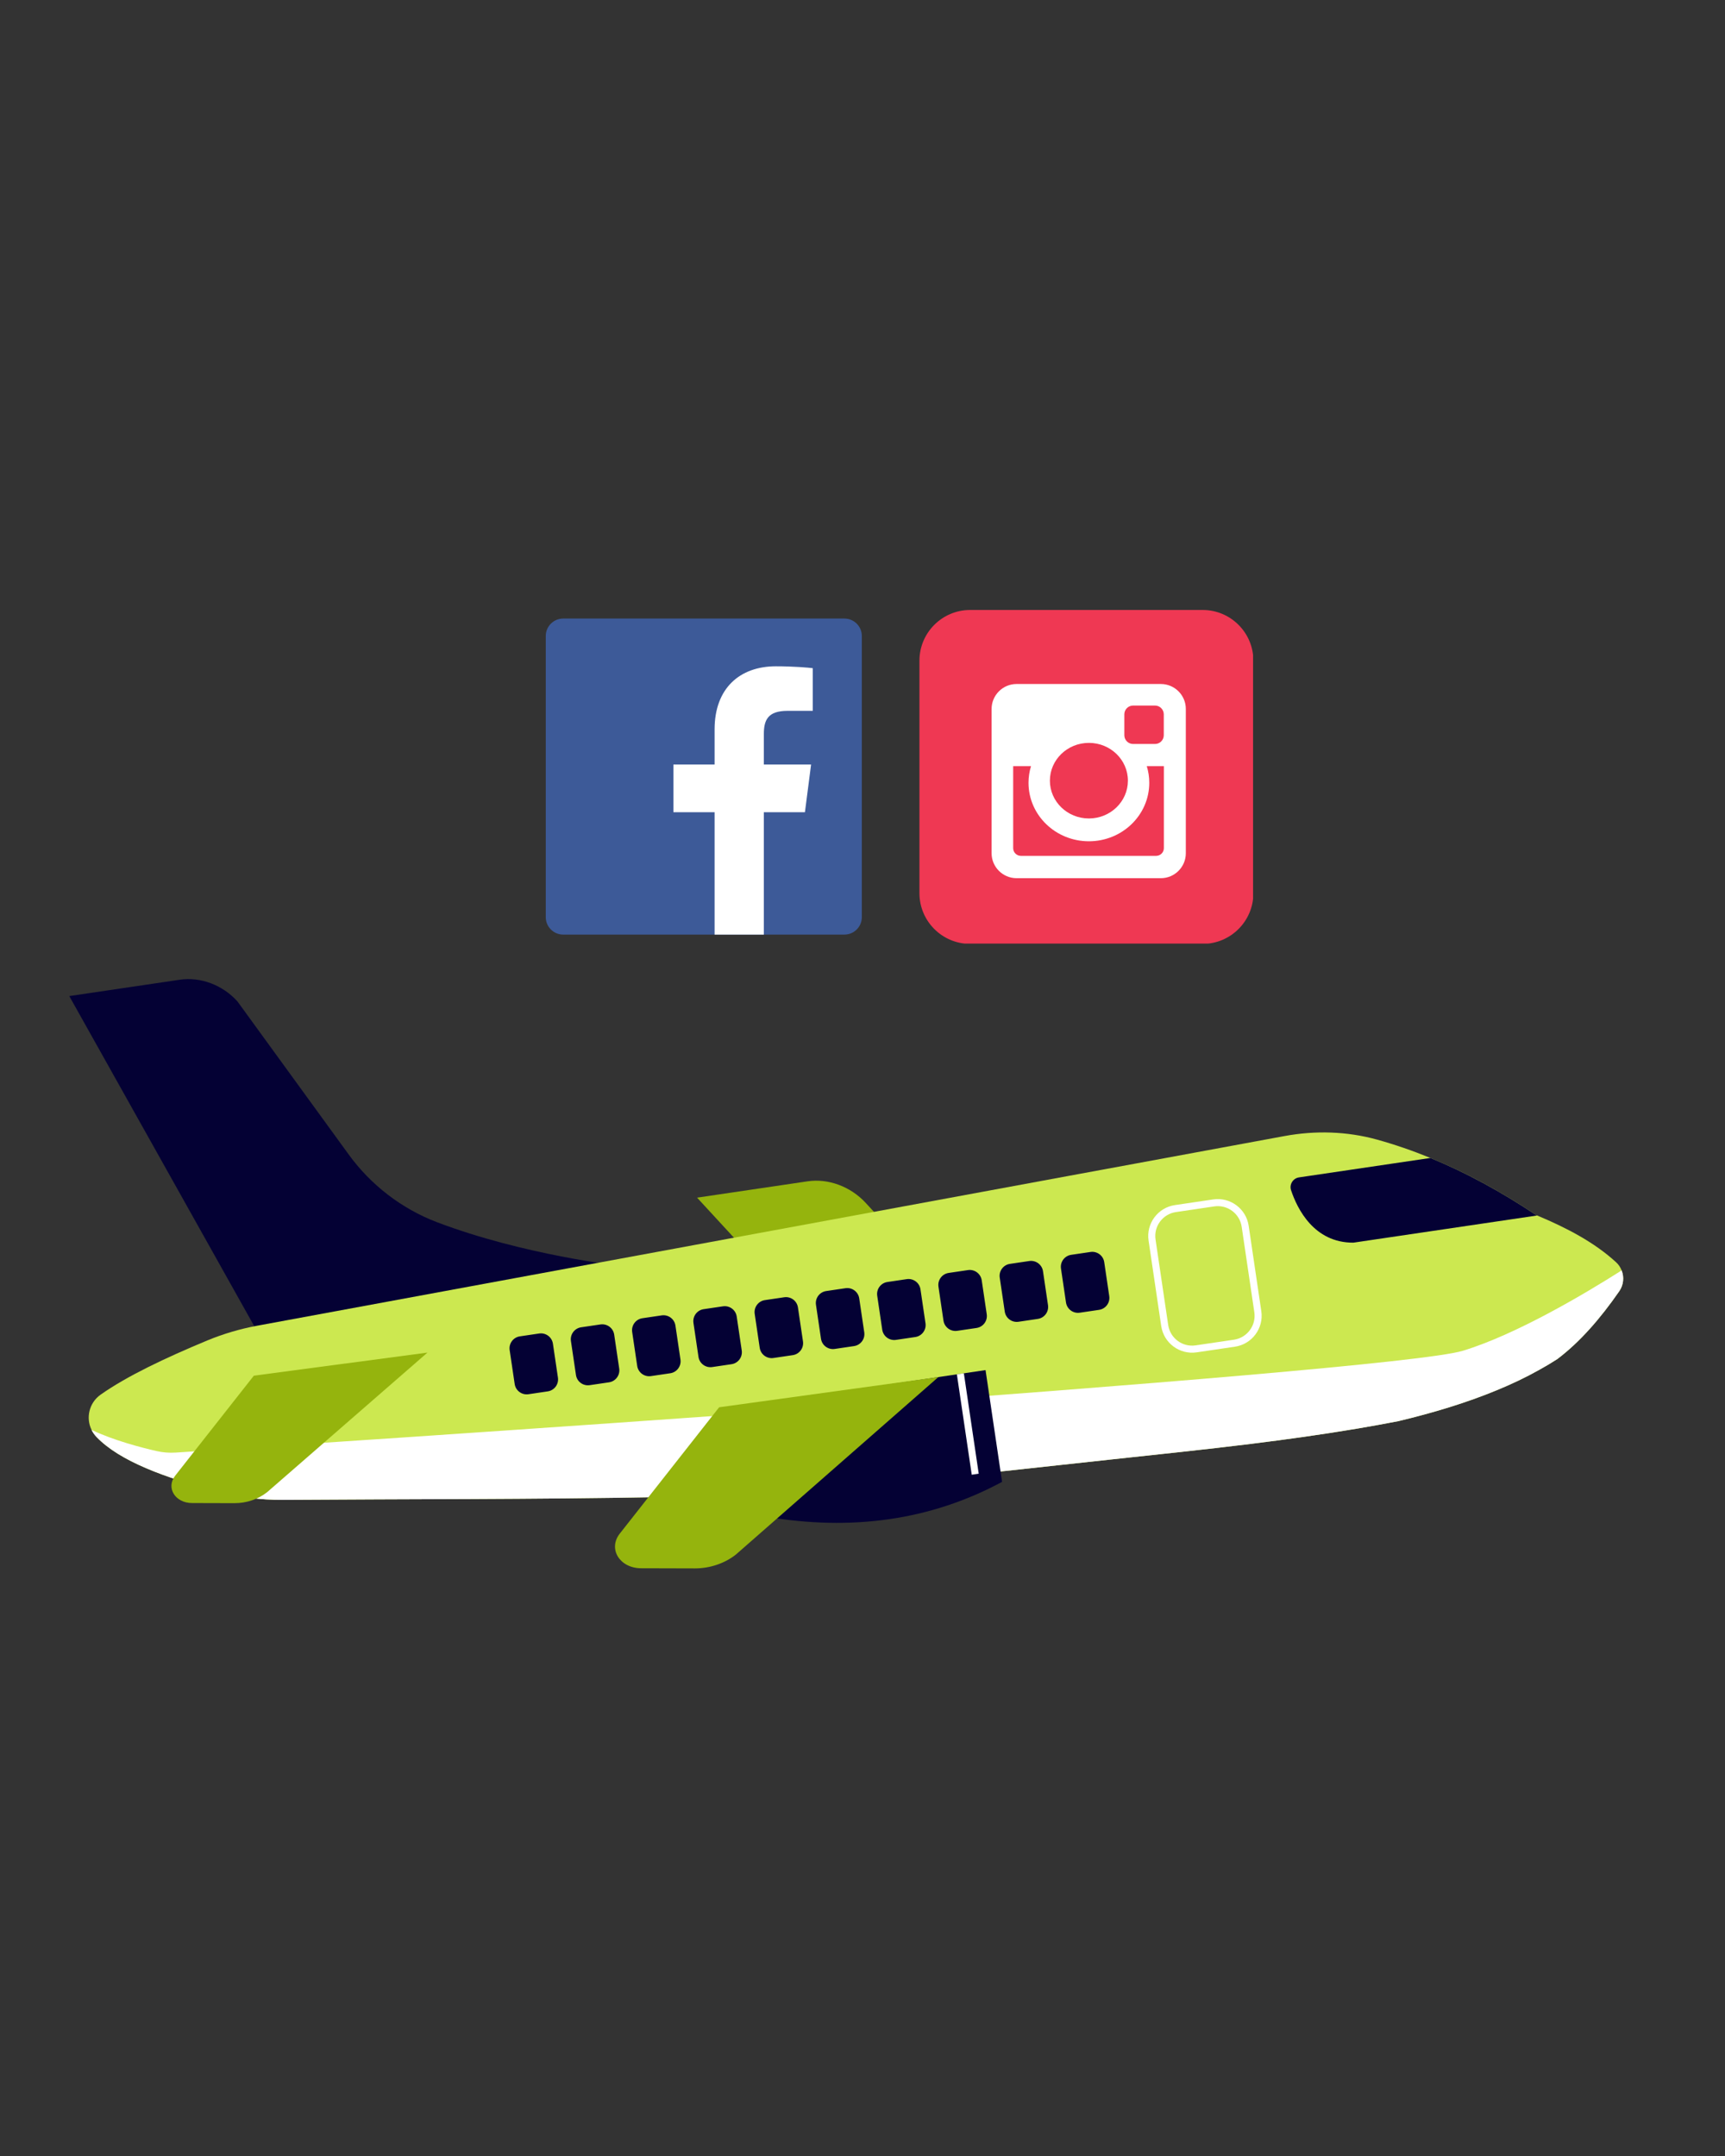
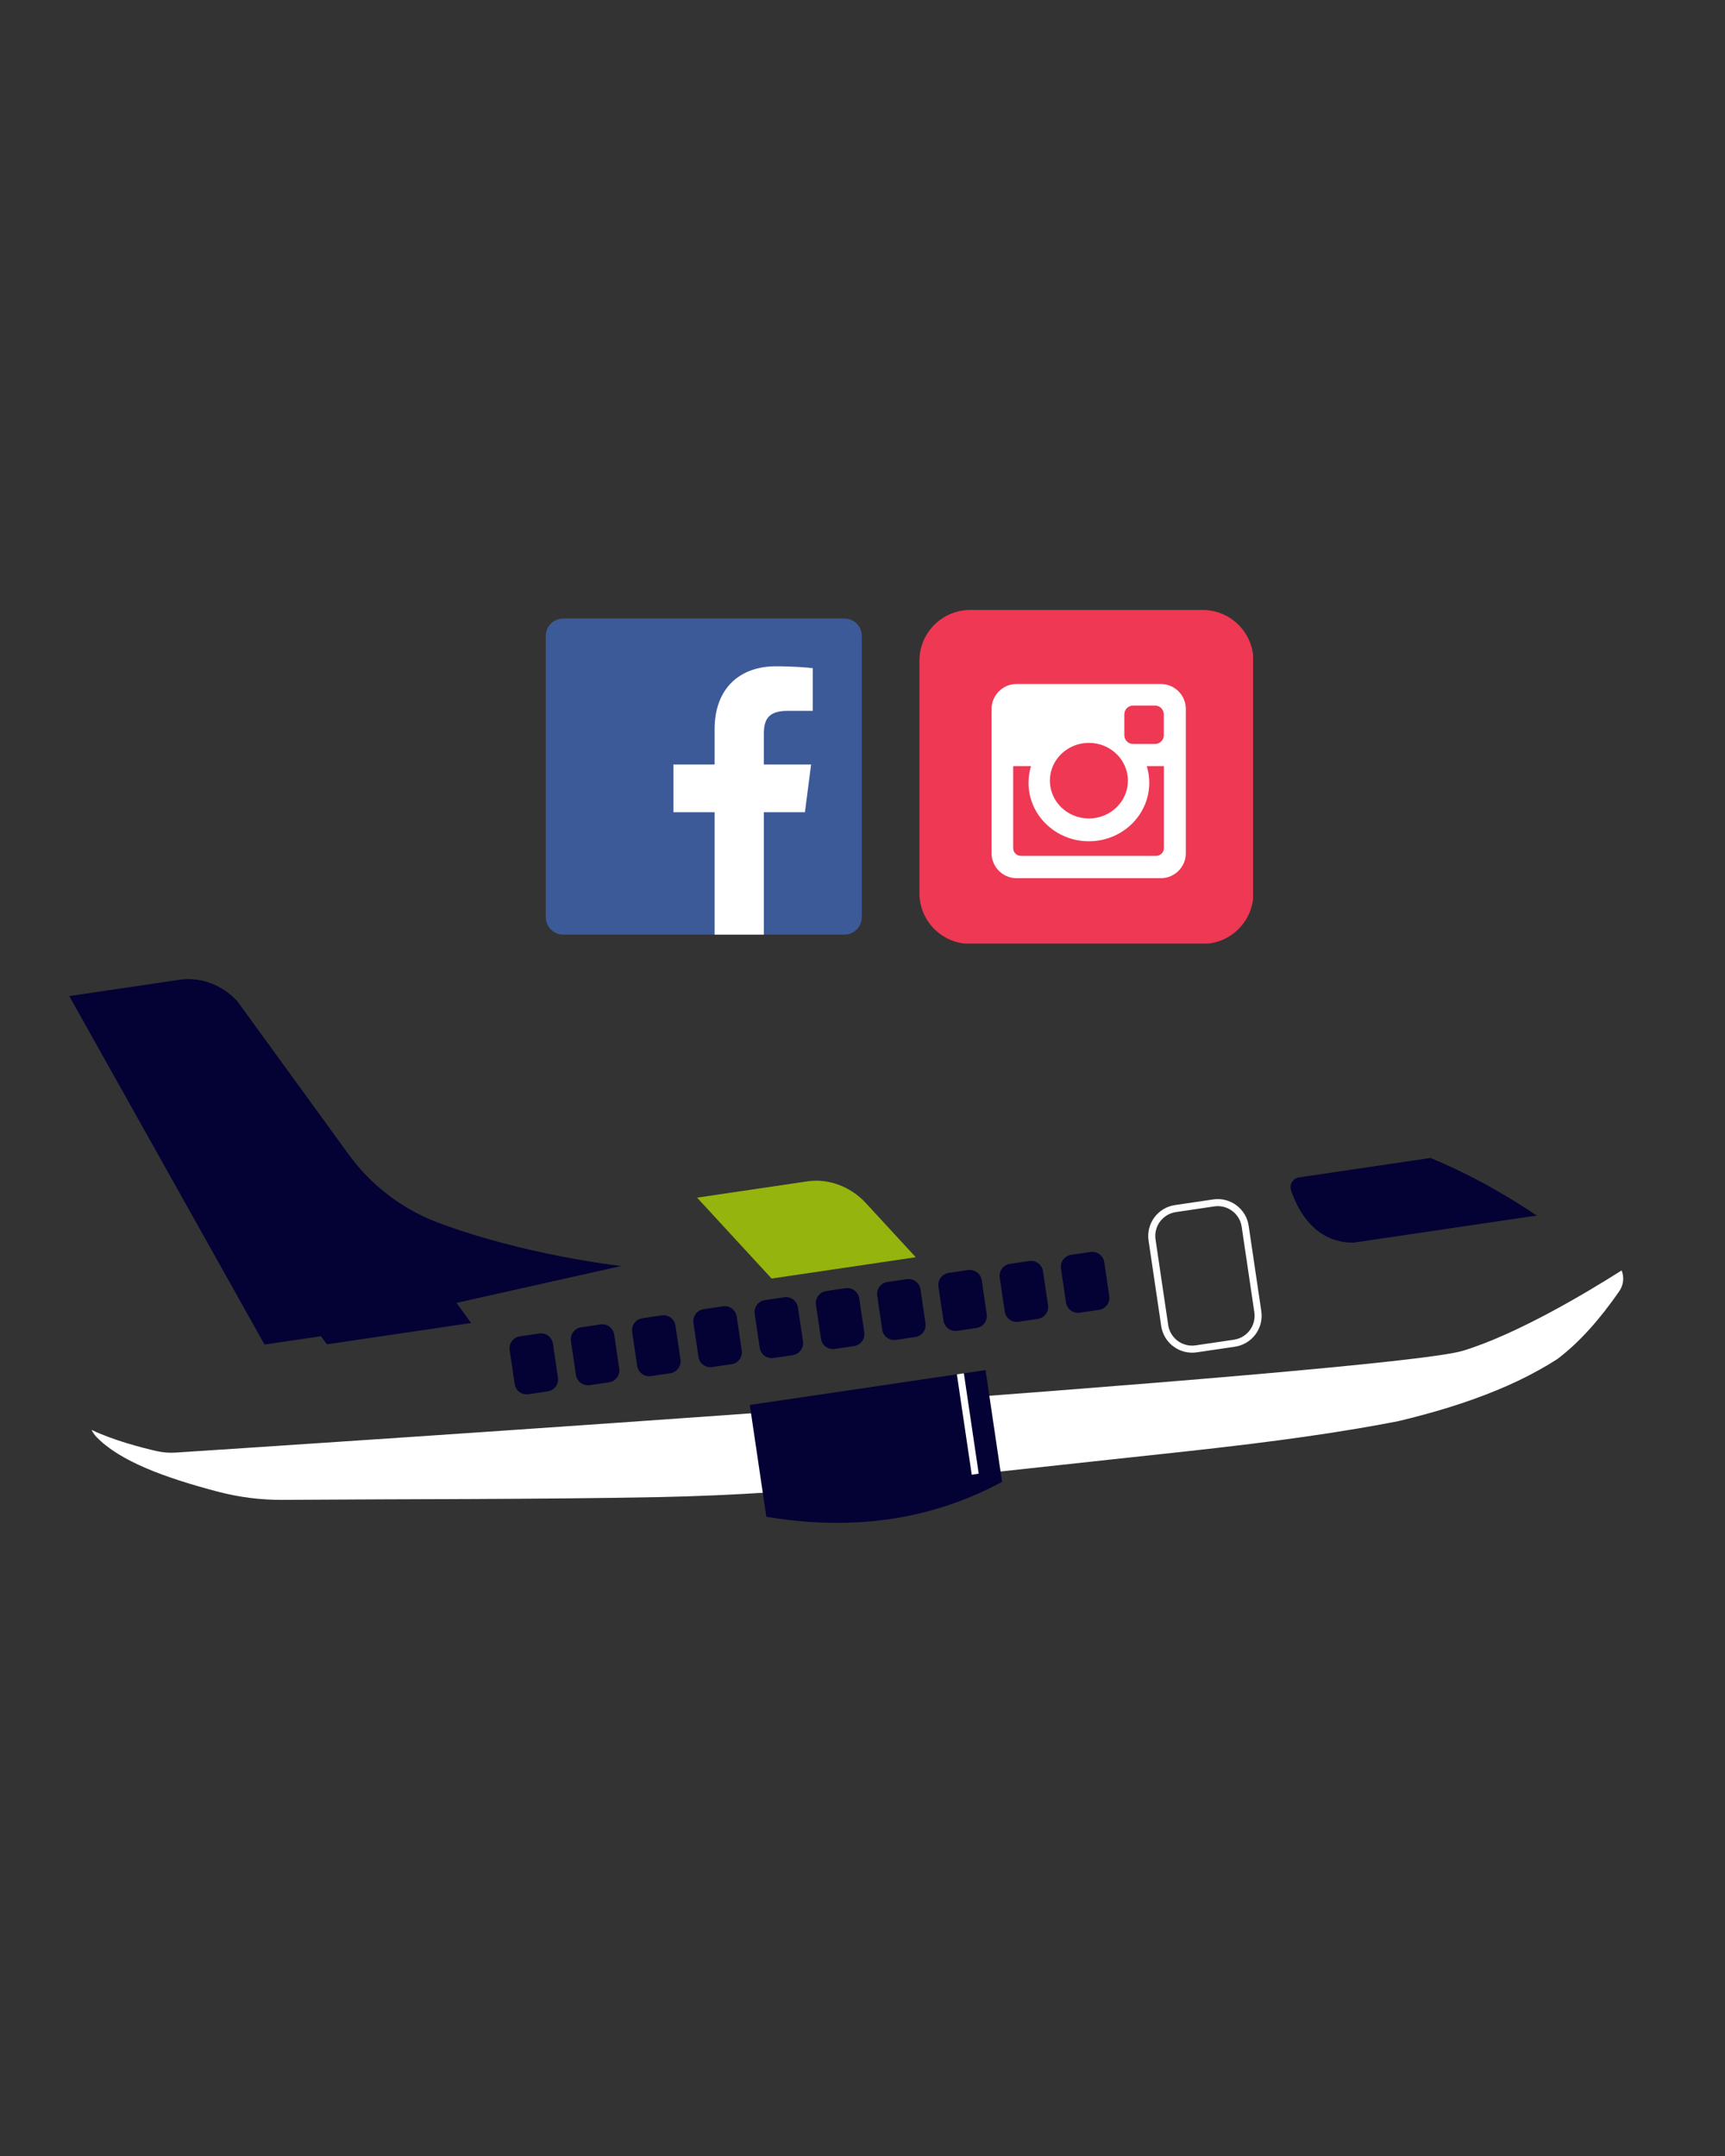
<svg xmlns="http://www.w3.org/2000/svg" width="1080" zoomAndPan="magnify" viewBox="0 0 810 1012.5" height="1350" preserveAspectRatio="xMidYMid meet" version="1.0">
  <rect x="0" y="0" width="810" height="1012.5" fill="#333333" stroke="none" />
  <defs>
    <clipPath id="08d89972e8">
      <path d="M 256.273 290.488 L 404.699 290.488 L 404.699 438.918 L 256.273 438.918 Z M 256.273 290.488 " clip-rule="nonzero" />
    </clipPath>
    <clipPath id="35d6c79f26">
      <path d="M 316 312 L 382 312 L 382 438.918 L 316 438.918 Z M 316 312 " clip-rule="nonzero" />
    </clipPath>
    <clipPath id="cdc939cc1a">
      <path d="M 431.723 286.441 L 588.395 286.441 L 588.395 443.117 L 431.723 443.117 Z M 431.723 286.441 " clip-rule="nonzero" />
    </clipPath>
    <clipPath id="1866438674">
      <path d="M 32 459 L 292 459 L 292 632 L 32 632 Z M 32 459 " clip-rule="nonzero" />
    </clipPath>
    <clipPath id="caa750711b">
      <path d="M 10.871 470.98 L 728.703 364.812 L 774 671.078 L 56.168 777.246 Z M 10.871 470.98 " clip-rule="nonzero" />
    </clipPath>
    <clipPath id="340f7f784a">
      <path d="M 728.426 364.855 L 10.594 471.02 L 55.891 777.285 L 773.723 671.121 Z M 728.426 364.855 " clip-rule="nonzero" />
    </clipPath>
    <clipPath id="b8dd4a2cbe">
      <path d="M 327 554 L 431 554 L 431 601 L 327 601 Z M 327 554 " clip-rule="nonzero" />
    </clipPath>
    <clipPath id="87c866e87c">
      <path d="M 10.871 470.98 L 728.703 364.812 L 774 671.078 L 56.168 777.246 Z M 10.871 470.98 " clip-rule="nonzero" />
    </clipPath>
    <clipPath id="94ebd9d15f">
      <path d="M 728.426 364.855 L 10.594 471.02 L 55.891 777.285 L 773.723 671.121 Z M 728.426 364.855 " clip-rule="nonzero" />
    </clipPath>
    <clipPath id="dd3278173b">
      <path d="M 41 531 L 763 531 L 763 705 L 41 705 Z M 41 531 " clip-rule="nonzero" />
    </clipPath>
    <clipPath id="1aecd90ab7">
      <path d="M 10.871 470.98 L 728.703 364.812 L 774 671.078 L 56.168 777.246 Z M 10.871 470.98 " clip-rule="nonzero" />
    </clipPath>
    <clipPath id="2bd2b9e51f">
      <path d="M 728.426 364.855 L 10.594 471.02 L 55.891 777.285 L 773.723 671.121 Z M 728.426 364.855 " clip-rule="nonzero" />
    </clipPath>
    <clipPath id="d57dfcf07d">
      <path d="M 606 543 L 722 543 L 722 584 L 606 584 Z M 606 543 " clip-rule="nonzero" />
    </clipPath>
    <clipPath id="a69a28408a">
      <path d="M 10.871 470.98 L 728.703 364.812 L 774 671.078 L 56.168 777.246 Z M 10.871 470.98 " clip-rule="nonzero" />
    </clipPath>
    <clipPath id="c19a98edab">
      <path d="M 728.426 364.855 L 10.594 471.02 L 55.891 777.285 L 773.723 671.121 Z M 728.426 364.855 " clip-rule="nonzero" />
    </clipPath>
    <clipPath id="dc9dd26dbc">
      <path d="M 498 587 L 521 587 L 521 617 L 498 617 Z M 498 587 " clip-rule="nonzero" />
    </clipPath>
    <clipPath id="0fc7676375">
      <path d="M 10.871 470.98 L 728.703 364.812 L 774 671.078 L 56.168 777.246 Z M 10.871 470.98 " clip-rule="nonzero" />
    </clipPath>
    <clipPath id="92a55c2ab1">
      <path d="M 728.426 364.855 L 10.594 471.02 L 55.891 777.285 L 773.723 671.121 Z M 728.426 364.855 " clip-rule="nonzero" />
    </clipPath>
    <clipPath id="ae3d2cbe85">
      <path d="M 469 592 L 493 592 L 493 621 L 469 621 Z M 469 592 " clip-rule="nonzero" />
    </clipPath>
    <clipPath id="45fa686110">
      <path d="M 10.871 470.98 L 728.703 364.812 L 774 671.078 L 56.168 777.246 Z M 10.871 470.98 " clip-rule="nonzero" />
    </clipPath>
    <clipPath id="68690ef9cf">
      <path d="M 728.426 364.855 L 10.594 471.02 L 55.891 777.285 L 773.723 671.121 Z M 728.426 364.855 " clip-rule="nonzero" />
    </clipPath>
    <clipPath id="646e803e1b">
      <path d="M 440 596 L 464 596 L 464 626 L 440 626 Z M 440 596 " clip-rule="nonzero" />
    </clipPath>
    <clipPath id="353f2459c3">
      <path d="M 10.871 470.98 L 728.703 364.812 L 774 671.078 L 56.168 777.246 Z M 10.871 470.98 " clip-rule="nonzero" />
    </clipPath>
    <clipPath id="3e76ef4b62">
      <path d="M 728.426 364.855 L 10.594 471.02 L 55.891 777.285 L 773.723 671.121 Z M 728.426 364.855 " clip-rule="nonzero" />
    </clipPath>
    <clipPath id="85879d584e">
      <path d="M 411 600 L 435 600 L 435 630 L 411 630 Z M 411 600 " clip-rule="nonzero" />
    </clipPath>
    <clipPath id="09ce40e31e">
      <path d="M 10.871 470.98 L 728.703 364.812 L 774 671.078 L 56.168 777.246 Z M 10.871 470.98 " clip-rule="nonzero" />
    </clipPath>
    <clipPath id="67264e9bef">
      <path d="M 728.426 364.855 L 10.594 471.02 L 55.891 777.285 L 773.723 671.121 Z M 728.426 364.855 " clip-rule="nonzero" />
    </clipPath>
    <clipPath id="437263df07">
      <path d="M 383 604 L 406 604 L 406 634 L 383 634 Z M 383 604 " clip-rule="nonzero" />
    </clipPath>
    <clipPath id="114eed0833">
      <path d="M 10.871 470.98 L 728.703 364.812 L 774 671.078 L 56.168 777.246 Z M 10.871 470.98 " clip-rule="nonzero" />
    </clipPath>
    <clipPath id="efe9674d5c">
      <path d="M 728.426 364.855 L 10.594 471.02 L 55.891 777.285 L 773.723 671.121 Z M 728.426 364.855 " clip-rule="nonzero" />
    </clipPath>
    <clipPath id="09548677d7">
      <path d="M 354 609 L 378 609 L 378 638 L 354 638 Z M 354 609 " clip-rule="nonzero" />
    </clipPath>
    <clipPath id="de274b11b6">
      <path d="M 10.871 470.98 L 728.703 364.812 L 774 671.078 L 56.168 777.246 Z M 10.871 470.98 " clip-rule="nonzero" />
    </clipPath>
    <clipPath id="1f00ab73d8">
      <path d="M 728.426 364.855 L 10.594 471.02 L 55.891 777.285 L 773.723 671.121 Z M 728.426 364.855 " clip-rule="nonzero" />
    </clipPath>
    <clipPath id="f5d7d8d621">
      <path d="M 325 613 L 349 613 L 349 643 L 325 643 Z M 325 613 " clip-rule="nonzero" />
    </clipPath>
    <clipPath id="365ed55119">
      <path d="M 10.871 470.98 L 728.703 364.812 L 774 671.078 L 56.168 777.246 Z M 10.871 470.98 " clip-rule="nonzero" />
    </clipPath>
    <clipPath id="07130047f0">
      <path d="M 728.426 364.855 L 10.594 471.02 L 55.891 777.285 L 773.723 671.121 Z M 728.426 364.855 " clip-rule="nonzero" />
    </clipPath>
    <clipPath id="301d601d98">
      <path d="M 296 617 L 320 617 L 320 647 L 296 647 Z M 296 617 " clip-rule="nonzero" />
    </clipPath>
    <clipPath id="3da118d6fe">
      <path d="M 10.871 470.98 L 728.703 364.812 L 774 671.078 L 56.168 777.246 Z M 10.871 470.98 " clip-rule="nonzero" />
    </clipPath>
    <clipPath id="d5c4ec4a19">
      <path d="M 728.426 364.855 L 10.594 471.02 L 55.891 777.285 L 773.723 671.121 Z M 728.426 364.855 " clip-rule="nonzero" />
    </clipPath>
    <clipPath id="97dd6d4925">
      <path d="M 268 621 L 291 621 L 291 651 L 268 651 Z M 268 621 " clip-rule="nonzero" />
    </clipPath>
    <clipPath id="8d3cb5a7d1">
      <path d="M 10.871 470.98 L 728.703 364.812 L 774 671.078 L 56.168 777.246 Z M 10.871 470.98 " clip-rule="nonzero" />
    </clipPath>
    <clipPath id="cd0d43e84b">
      <path d="M 728.426 364.855 L 10.594 471.02 L 55.891 777.285 L 773.723 671.121 Z M 728.426 364.855 " clip-rule="nonzero" />
    </clipPath>
    <clipPath id="bdd0cb1027">
      <path d="M 239 626 L 263 626 L 263 655 L 239 655 Z M 239 626 " clip-rule="nonzero" />
    </clipPath>
    <clipPath id="16fcfba2a5">
      <path d="M 10.871 470.98 L 728.703 364.812 L 774 671.078 L 56.168 777.246 Z M 10.871 470.98 " clip-rule="nonzero" />
    </clipPath>
    <clipPath id="a90ed758d3">
      <path d="M 728.426 364.855 L 10.594 471.02 L 55.891 777.285 L 773.723 671.121 Z M 728.426 364.855 " clip-rule="nonzero" />
    </clipPath>
    <clipPath id="df6a51b7bf">
      <path d="M 539 563 L 593 563 L 593 636 L 539 636 Z M 539 563 " clip-rule="nonzero" />
    </clipPath>
    <clipPath id="3ecdf52aa9">
      <path d="M 10.871 470.98 L 728.703 364.812 L 774 671.078 L 56.168 777.246 Z M 10.871 470.98 " clip-rule="nonzero" />
    </clipPath>
    <clipPath id="b1df823510">
      <path d="M 728.426 364.855 L 10.594 471.02 L 55.891 777.285 L 773.723 671.121 Z M 728.426 364.855 " clip-rule="nonzero" />
    </clipPath>
    <clipPath id="503331db6b">
      <path d="M 42 596 L 763 596 L 763 705 L 42 705 Z M 42 596 " clip-rule="nonzero" />
    </clipPath>
    <clipPath id="08723b05fc">
      <path d="M 10.871 470.98 L 728.703 364.812 L 774 671.078 L 56.168 777.246 Z M 10.871 470.98 " clip-rule="nonzero" />
    </clipPath>
    <clipPath id="a5c56416a0">
      <path d="M 728.426 364.855 L 10.594 471.02 L 55.891 777.285 L 773.723 671.121 Z M 728.426 364.855 " clip-rule="nonzero" />
    </clipPath>
    <clipPath id="87a25c9b6b">
      <path d="M 352 643 L 471 643 L 471 716 L 352 716 Z M 352 643 " clip-rule="nonzero" />
    </clipPath>
    <clipPath id="b620e2a74e">
      <path d="M 10.871 470.98 L 728.703 364.812 L 774 671.078 L 56.168 777.246 Z M 10.871 470.98 " clip-rule="nonzero" />
    </clipPath>
    <clipPath id="a657555ada">
      <path d="M 728.426 364.855 L 10.594 471.02 L 55.891 777.285 L 773.723 671.121 Z M 728.426 364.855 " clip-rule="nonzero" />
    </clipPath>
    <clipPath id="9239777958">
-       <path d="M 288 646 L 441 646 L 441 737 L 288 737 Z M 288 646 " clip-rule="nonzero" />
-     </clipPath>
+       </clipPath>
    <clipPath id="a94bd2c5fe">
      <path d="M 10.871 470.98 L 728.703 364.812 L 774 671.078 L 56.168 777.246 Z M 10.871 470.98 " clip-rule="nonzero" />
    </clipPath>
    <clipPath id="253ae81a63">
      <path d="M 728.426 364.855 L 10.594 471.02 L 55.891 777.285 L 773.723 671.121 Z M 728.426 364.855 " clip-rule="nonzero" />
    </clipPath>
    <clipPath id="3f73c8e484">
      <path d="M 80 635 L 201 635 L 201 706 L 80 706 Z M 80 635 " clip-rule="nonzero" />
    </clipPath>
    <clipPath id="8debdd343f">
      <path d="M 10.871 470.98 L 728.703 364.812 L 774 671.078 L 56.168 777.246 Z M 10.871 470.98 " clip-rule="nonzero" />
    </clipPath>
    <clipPath id="762000d3cf">
-       <path d="M 728.426 364.855 L 10.594 471.02 L 55.891 777.285 L 773.723 671.121 Z M 728.426 364.855 " clip-rule="nonzero" />
-     </clipPath>
+       </clipPath>
    <clipPath id="c8eb4b5864">
      <path d="M 449 644 L 460 644 L 460 693 L 449 693 Z M 449 644 " clip-rule="nonzero" />
    </clipPath>
    <clipPath id="7973d59928">
      <path d="M 10.871 470.98 L 728.703 364.812 L 774 671.078 L 56.168 777.246 Z M 10.871 470.98 " clip-rule="nonzero" />
    </clipPath>
    <clipPath id="0e4b294397">
      <path d="M 728.426 364.855 L 10.594 471.02 L 55.891 777.285 L 773.723 671.121 Z M 728.426 364.855 " clip-rule="nonzero" />
    </clipPath>
  </defs>
  <g clip-path="url(#08d89972e8)">
    <path fill="#3d5a98" d="M 396.496 438.906 C 401.02 438.906 404.688 435.238 404.688 430.715 L 404.688 298.68 C 404.688 294.156 401.02 290.488 396.496 290.488 L 264.465 290.488 C 259.938 290.488 256.273 294.156 256.273 298.68 L 256.273 430.715 C 256.273 435.238 259.938 438.906 264.465 438.906 Z M 396.496 438.906 " fill-opacity="1" fill-rule="nonzero" />
  </g>
  <g clip-path="url(#35d6c79f26)">
    <path fill="#ffffff" d="M 358.676 438.906 L 358.676 381.434 L 377.969 381.434 L 380.859 359.031 L 358.676 359.031 L 358.676 344.73 C 358.676 338.246 360.477 333.828 369.777 333.828 L 381.641 333.82 L 381.641 313.789 C 379.586 313.516 372.547 312.906 364.355 312.906 C 347.254 312.906 335.547 323.344 335.547 342.516 L 335.547 359.031 L 316.207 359.031 L 316.207 381.43 L 335.547 381.43 L 335.547 438.906 Z M 358.676 438.906 " fill-opacity="1" fill-rule="nonzero" />
  </g>
  <g clip-path="url(#cdc939cc1a)">
    <path fill="#ef3853" d="M 588.547 419.438 C 588.547 432.598 577.879 443.266 564.719 443.266 L 455.566 443.266 C 442.406 443.266 431.738 432.598 431.738 419.438 L 431.738 310.285 C 431.738 297.125 442.406 286.457 455.566 286.457 L 564.719 286.457 C 577.879 286.457 588.547 297.125 588.547 310.285 Z M 588.547 419.438 " fill-opacity="1" fill-rule="nonzero" />
  </g>
  <path fill="#ffffff" d="M 477.328 321.219 L 545.113 321.219 C 551.555 321.219 556.82 326.484 556.82 332.926 L 556.82 400.711 C 556.82 407.152 551.555 412.414 545.113 412.414 L 477.328 412.414 C 470.887 412.414 465.617 407.152 465.617 400.711 L 465.617 332.926 C 465.617 326.484 470.887 321.219 477.328 321.219 Z M 532.055 331.344 C 529.797 331.344 527.949 333.199 527.949 335.457 L 527.949 345.281 C 527.949 347.543 529.797 349.387 532.055 349.387 L 542.363 349.387 C 544.621 349.387 546.469 347.543 546.469 345.281 L 546.469 335.457 C 546.469 333.199 544.621 331.344 542.363 331.344 Z M 546.512 359.781 L 538.484 359.781 C 539.246 362.27 539.656 364.887 539.656 367.613 C 539.656 382.781 526.961 395.078 511.305 395.078 C 495.648 395.078 482.953 382.781 482.953 367.613 C 482.953 364.887 483.371 362.27 484.129 359.781 L 475.754 359.781 L 475.754 398.312 C 475.754 400.305 477.383 401.926 479.379 401.926 L 542.887 401.926 C 544.883 401.926 546.508 400.305 546.508 398.312 L 546.508 359.781 Z M 511.305 348.871 C 501.191 348.871 492.992 356.812 492.992 366.621 C 492.992 376.418 501.191 384.367 511.305 384.367 C 521.422 384.367 529.625 376.418 529.625 366.621 C 529.625 356.812 521.422 348.871 511.305 348.871 Z M 511.305 348.871 " fill-opacity="1" fill-rule="nonzero" />
  <g clip-path="url(#1866438674)">
    <g clip-path="url(#caa750711b)">
      <g clip-path="url(#340f7f784a)">
        <path fill="#040134" d="M 32.531 467.777 L 84.438 460.098 C 94.16 458.66 104.555 462.566 111.496 470.289 L 163.789 542.25 C 174.117 556.473 188.602 567.648 205.133 573.949 C 245.945 589.477 291.664 594.543 291.664 594.543 L 214.359 611.855 L 221.215 621.297 L 153.52 631.309 L 150.711 627.5 L 124.219 631.422 Z M 32.531 467.777 " fill-opacity="1" fill-rule="nonzero" />
      </g>
    </g>
  </g>
  <g clip-path="url(#b8dd4a2cbe)">
    <g clip-path="url(#87c866e87c)">
      <g clip-path="url(#94ebd9d15f)">
        <path fill="#95b40d" d="M 362.312 600.43 L 430.008 590.418 L 406.52 564.922 C 399.434 557.227 388.957 553.332 379.234 554.77 L 327.324 562.445 Z M 362.312 600.43 " fill-opacity="1" fill-rule="nonzero" />
      </g>
    </g>
  </g>
  <g clip-path="url(#dd3278173b)">
    <g clip-path="url(#1aecd90ab7)">
      <g clip-path="url(#2bd2b9e51f)">
-         <path fill="#cce850" d="M 42.992 671.496 C 43.555 672.688 44.34 673.809 45.309 674.824 C 56.242 686.223 77.406 693.949 102.023 700.445 C 112.055 703.117 122.402 704.434 132.797 704.371 C 191.672 703.941 250.512 704.184 309.387 703.066 C 380.32 701.672 451.059 692.984 521.66 685.41 C 543.379 683.066 565.18 680.816 586.914 678.137 C 603.812 676.039 620.656 673.715 637.395 670.891 C 643.785 669.809 650.148 668.652 656.516 667.426 C 673.121 663.461 688.703 658.727 702.82 652.887 C 709.832 650.008 716.469 646.848 722.688 643.363 C 725.648 641.734 728.512 640.023 731.277 638.238 C 741.812 630.281 751.398 619.312 760.359 606.379 C 762.383 603.414 762.715 599.766 761.461 596.617 C 760.914 595.172 760.027 593.828 758.809 592.734 C 748.73 583.488 735.812 576.688 721.793 570.816 C 721.613 570.742 721.438 570.668 721.258 570.594 C 704.879 559.648 688.352 550.648 671.676 543.801 C 663.348 540.391 654.961 537.496 646.559 535.168 C 632.426 531.262 617.57 530.859 603.172 533.512 L 518.922 549.07 L 507.258 551.215 L 490.07 554.391 L 460.945 559.773 L 120.766 622.582 C 112.727 624.074 104.859 626.391 97.297 629.52 C 77.336 637.836 59.598 646.254 47.23 654.969 C 41.816 658.801 40.234 665.891 42.992 671.496 Z M 42.992 671.496 " fill-opacity="1" fill-rule="nonzero" />
-       </g>
+         </g>
    </g>
  </g>
  <g clip-path="url(#d57dfcf07d)">
    <g clip-path="url(#a69a28408a)">
      <g clip-path="url(#c19a98edab)">
        <path fill="#040134" d="M 606.25 558.988 C 609.117 567.594 616.953 583.66 635.504 583.578 L 721.793 570.816 C 721.613 570.742 721.438 570.668 721.258 570.594 C 704.879 559.648 688.352 550.648 671.676 543.801 L 609.98 552.926 C 607.125 553.348 605.328 556.246 606.25 558.988 Z M 606.25 558.988 " fill-opacity="1" fill-rule="nonzero" />
      </g>
    </g>
  </g>
  <g clip-path="url(#dc9dd26dbc)">
    <g clip-path="url(#0fc7676375)">
      <g clip-path="url(#92a55c2ab1)">
        <path fill="#040134" d="M 507.008 616.473 L 516.078 615.133 C 519.191 614.672 521.328 611.773 520.867 608.676 L 518.512 592.742 C 518.051 589.625 515.156 587.492 512.055 587.949 L 502.988 589.289 C 499.875 589.75 497.738 592.645 498.199 595.746 L 500.555 611.68 C 501.012 614.781 503.91 616.93 507.008 616.473 Z M 507.008 616.473 " fill-opacity="1" fill-rule="nonzero" />
      </g>
    </g>
  </g>
  <g clip-path="url(#ae3d2cbe85)">
    <g clip-path="url(#45fa686110)">
      <g clip-path="url(#68690ef9cf)">
        <path fill="#040134" d="M 478.254 620.727 L 487.32 619.387 C 490.434 618.926 492.57 616.027 492.109 612.93 L 489.754 596.992 C 489.293 593.879 486.398 591.742 483.297 592.203 L 474.23 593.543 C 471.117 594.004 468.98 596.898 469.441 599.996 L 471.797 615.934 C 472.238 619.035 475.137 621.188 478.254 620.727 Z M 478.254 620.727 " fill-opacity="1" fill-rule="nonzero" />
      </g>
    </g>
  </g>
  <g clip-path="url(#646e803e1b)">
    <g clip-path="url(#353f2459c3)">
      <g clip-path="url(#3e76ef4b62)">
        <path fill="#040134" d="M 449.48 624.98 L 458.547 623.641 C 461.66 623.18 463.797 620.285 463.336 617.184 L 460.98 601.25 C 460.52 598.133 457.625 596 454.523 596.457 L 445.457 597.797 C 442.344 598.258 440.207 601.156 440.668 604.254 L 443.023 620.191 C 443.48 623.289 446.379 625.441 449.48 624.98 Z M 449.48 624.98 " fill-opacity="1" fill-rule="nonzero" />
      </g>
    </g>
  </g>
  <g clip-path="url(#85879d584e)">
    <g clip-path="url(#09ce40e31e)">
      <g clip-path="url(#67264e9bef)">
        <path fill="#040134" d="M 420.723 629.234 L 429.789 627.895 C 432.902 627.434 435.039 624.535 434.582 621.438 L 432.223 605.504 C 431.762 602.387 428.867 600.254 425.77 600.711 L 416.703 602.051 C 413.586 602.512 411.453 605.406 411.91 608.508 L 414.266 624.441 C 414.727 627.543 417.605 629.695 420.723 629.234 Z M 420.723 629.234 " fill-opacity="1" fill-rule="nonzero" />
      </g>
    </g>
  </g>
  <g clip-path="url(#437263df07)">
    <g clip-path="url(#114eed0833)">
      <g clip-path="url(#efe9674d5c)">
        <path fill="#040134" d="M 391.965 633.488 L 401.031 632.148 C 404.145 631.688 406.281 628.789 405.824 625.691 L 403.465 609.754 C 403.004 606.641 400.109 604.504 397.012 604.965 L 387.945 606.305 C 384.828 606.766 382.695 609.66 383.152 612.758 L 385.508 628.695 C 385.953 631.797 388.848 633.949 391.965 633.488 Z M 391.965 633.488 " fill-opacity="1" fill-rule="nonzero" />
      </g>
    </g>
  </g>
  <g clip-path="url(#09548677d7)">
    <g clip-path="url(#de274b11b6)">
      <g clip-path="url(#1f00ab73d8)">
        <path fill="#040134" d="M 363.191 637.742 L 372.258 636.402 C 375.371 635.941 377.508 633.047 377.051 629.945 L 374.691 614.012 C 374.23 610.895 371.336 608.762 368.238 609.219 L 359.172 610.559 C 356.055 611.02 353.922 613.918 354.379 617.016 L 356.734 632.953 C 357.195 636.051 360.074 638.203 363.191 637.742 Z M 363.191 637.742 " fill-opacity="1" fill-rule="nonzero" />
      </g>
    </g>
  </g>
  <g clip-path="url(#f5d7d8d621)">
    <g clip-path="url(#365ed55119)">
      <g clip-path="url(#07130047f0)">
        <path fill="#040134" d="M 334.434 641.996 L 343.5 640.656 C 346.617 640.195 348.75 637.301 348.293 634.199 L 345.934 618.266 C 345.477 615.148 342.578 613.016 339.48 613.473 L 330.414 614.812 C 327.297 615.273 325.164 618.168 325.621 621.27 L 327.98 637.203 C 328.422 640.305 331.32 642.457 334.434 641.996 Z M 334.434 641.996 " fill-opacity="1" fill-rule="nonzero" />
      </g>
    </g>
  </g>
  <g clip-path="url(#301d601d98)">
    <g clip-path="url(#3da118d6fe)">
      <g clip-path="url(#d5c4ec4a19)">
        <path fill="#040134" d="M 305.66 646.25 L 314.727 644.91 C 317.844 644.449 319.977 641.555 319.52 638.457 L 317.16 622.52 C 316.699 619.406 313.805 617.27 310.707 617.727 L 301.641 619.07 C 298.523 619.531 296.391 622.426 296.848 625.523 L 299.207 641.461 C 299.664 644.559 302.562 646.711 305.66 646.25 Z M 305.66 646.25 " fill-opacity="1" fill-rule="nonzero" />
      </g>
    </g>
  </g>
  <g clip-path="url(#97dd6d4925)">
    <g clip-path="url(#8d3cb5a7d1)">
      <g clip-path="url(#cd0d43e84b)">
        <path fill="#040134" d="M 276.902 650.504 L 285.969 649.164 C 289.086 648.703 291.219 645.809 290.762 642.707 L 288.406 626.773 C 287.945 623.656 285.047 621.523 281.949 621.98 L 272.883 623.32 C 269.77 623.781 267.633 626.68 268.09 629.777 L 270.449 645.715 C 270.891 648.812 273.789 650.965 276.902 650.504 Z M 276.902 650.504 " fill-opacity="1" fill-rule="nonzero" />
      </g>
    </g>
  </g>
  <g clip-path="url(#bdd0cb1027)">
    <g clip-path="url(#16fcfba2a5)">
      <g clip-path="url(#a90ed758d3)">
        <path fill="#040134" d="M 248.129 654.762 L 257.195 653.418 C 260.312 652.957 262.445 650.062 261.988 646.965 L 259.633 631.027 C 259.172 627.914 256.273 625.777 253.176 626.238 L 244.109 627.578 C 240.996 628.039 238.859 630.934 239.316 634.031 L 241.676 649.969 C 242.133 653.066 245.031 655.219 248.129 654.762 Z M 248.129 654.762 " fill-opacity="1" fill-rule="nonzero" />
      </g>
    </g>
  </g>
  <g clip-path="url(#df6a51b7bf)">
    <g clip-path="url(#3ecdf52aa9)">
      <g clip-path="url(#b1df823510)">
        <path fill="#ffffff" d="M 561.902 635.094 L 579.918 632.43 C 587.902 631.246 593.449 623.777 592.27 615.793 L 586.328 575.625 C 585.148 567.641 577.676 562.094 569.691 563.273 L 551.672 565.938 C 543.688 567.121 538.145 574.59 539.324 582.574 L 545.266 622.742 C 546.445 630.727 553.918 636.273 561.902 635.094 Z M 570.176 566.551 C 576.359 565.637 582.137 569.926 583.051 576.109 L 588.992 616.277 C 589.906 622.457 585.617 628.234 579.434 629.148 L 561.418 631.812 C 555.234 632.73 549.457 628.441 548.543 622.258 L 542.602 582.09 C 541.688 575.91 545.977 570.133 552.16 569.219 Z M 570.176 566.551 " fill-opacity="1" fill-rule="nonzero" />
      </g>
    </g>
  </g>
  <g clip-path="url(#503331db6b)">
    <g clip-path="url(#08723b05fc)">
      <g clip-path="url(#a5c56416a0)">
        <path fill="#ffffff" d="M 42.992 671.496 C 43.555 672.688 44.34 673.809 45.309 674.824 C 56.242 686.223 77.406 693.949 102.023 700.445 C 112.055 703.117 122.402 704.434 132.797 704.371 C 191.672 703.941 250.512 704.184 309.387 703.066 C 380.32 701.672 451.059 692.984 521.66 685.41 C 543.379 683.066 565.18 680.816 586.914 678.137 C 603.812 676.039 620.656 673.715 637.395 670.891 C 643.785 669.809 650.148 668.652 656.516 667.426 C 673.121 663.461 688.703 658.727 702.82 652.887 C 709.832 650.008 716.469 646.848 722.688 643.363 C 725.648 641.734 728.512 640.023 731.277 638.238 C 741.812 630.281 751.398 619.312 760.359 606.379 C 762.383 603.414 762.715 599.766 761.461 596.617 C 743.988 607.711 711.996 626.699 686.926 634.344 C 652.398 644.898 135.02 678.742 82.449 682.164 C 79.461 682.352 76.465 682.125 73.547 681.453 C 66.633 679.879 53.289 676.441 42.992 671.496 Z M 42.992 671.496 " fill-opacity="1" fill-rule="nonzero" />
      </g>
    </g>
  </g>
  <g clip-path="url(#87a25c9b6b)">
    <g clip-path="url(#b620e2a74e)">
      <g clip-path="url(#a657555ada)">
        <path fill="#040134" d="M 359.84 712.289 C 399.5 718.992 436.555 714.195 470.543 695.918 L 462.777 643.422 L 352.078 659.793 Z M 359.84 712.289 " fill-opacity="1" fill-rule="nonzero" />
      </g>
    </g>
  </g>
  <g clip-path="url(#9239777958)">
    <g clip-path="url(#a94bd2c5fe)">
      <g clip-path="url(#253ae81a63)">
-         <path fill="#95b40d" d="M 440.629 646.695 L 337.68 660.883 L 291.031 720.207 C 285.391 727.371 290.973 736.449 301.047 736.484 L 326.203 736.551 C 333.309 736.57 340.316 734.211 345.59 730.012 Z M 440.629 646.695 " fill-opacity="1" fill-rule="nonzero" />
-       </g>
+         </g>
    </g>
  </g>
  <g clip-path="url(#3f73c8e484)">
    <g clip-path="url(#8debdd343f)">
      <g clip-path="url(#762000d3cf)">
        <path fill="#95b40d" d="M 200.723 635.199 L 119.195 646.051 L 82.277 692.996 C 77.82 698.664 82.234 705.852 90.195 705.863 L 110.105 705.918 C 115.738 705.938 121.258 704.066 125.441 700.75 Z M 200.723 635.199 " fill-opacity="1" fill-rule="nonzero" />
      </g>
    </g>
  </g>
  <g clip-path="url(#c8eb4b5864)">
    <g clip-path="url(#7973d59928)">
      <g clip-path="url(#0e4b294397)">
        <path fill="#ffffff" d="M 452.598 644.926 L 449.316 645.41 L 456.293 692.562 L 459.57 692.078 Z M 452.598 644.926 " fill-opacity="1" fill-rule="nonzero" />
      </g>
    </g>
  </g>
</svg>